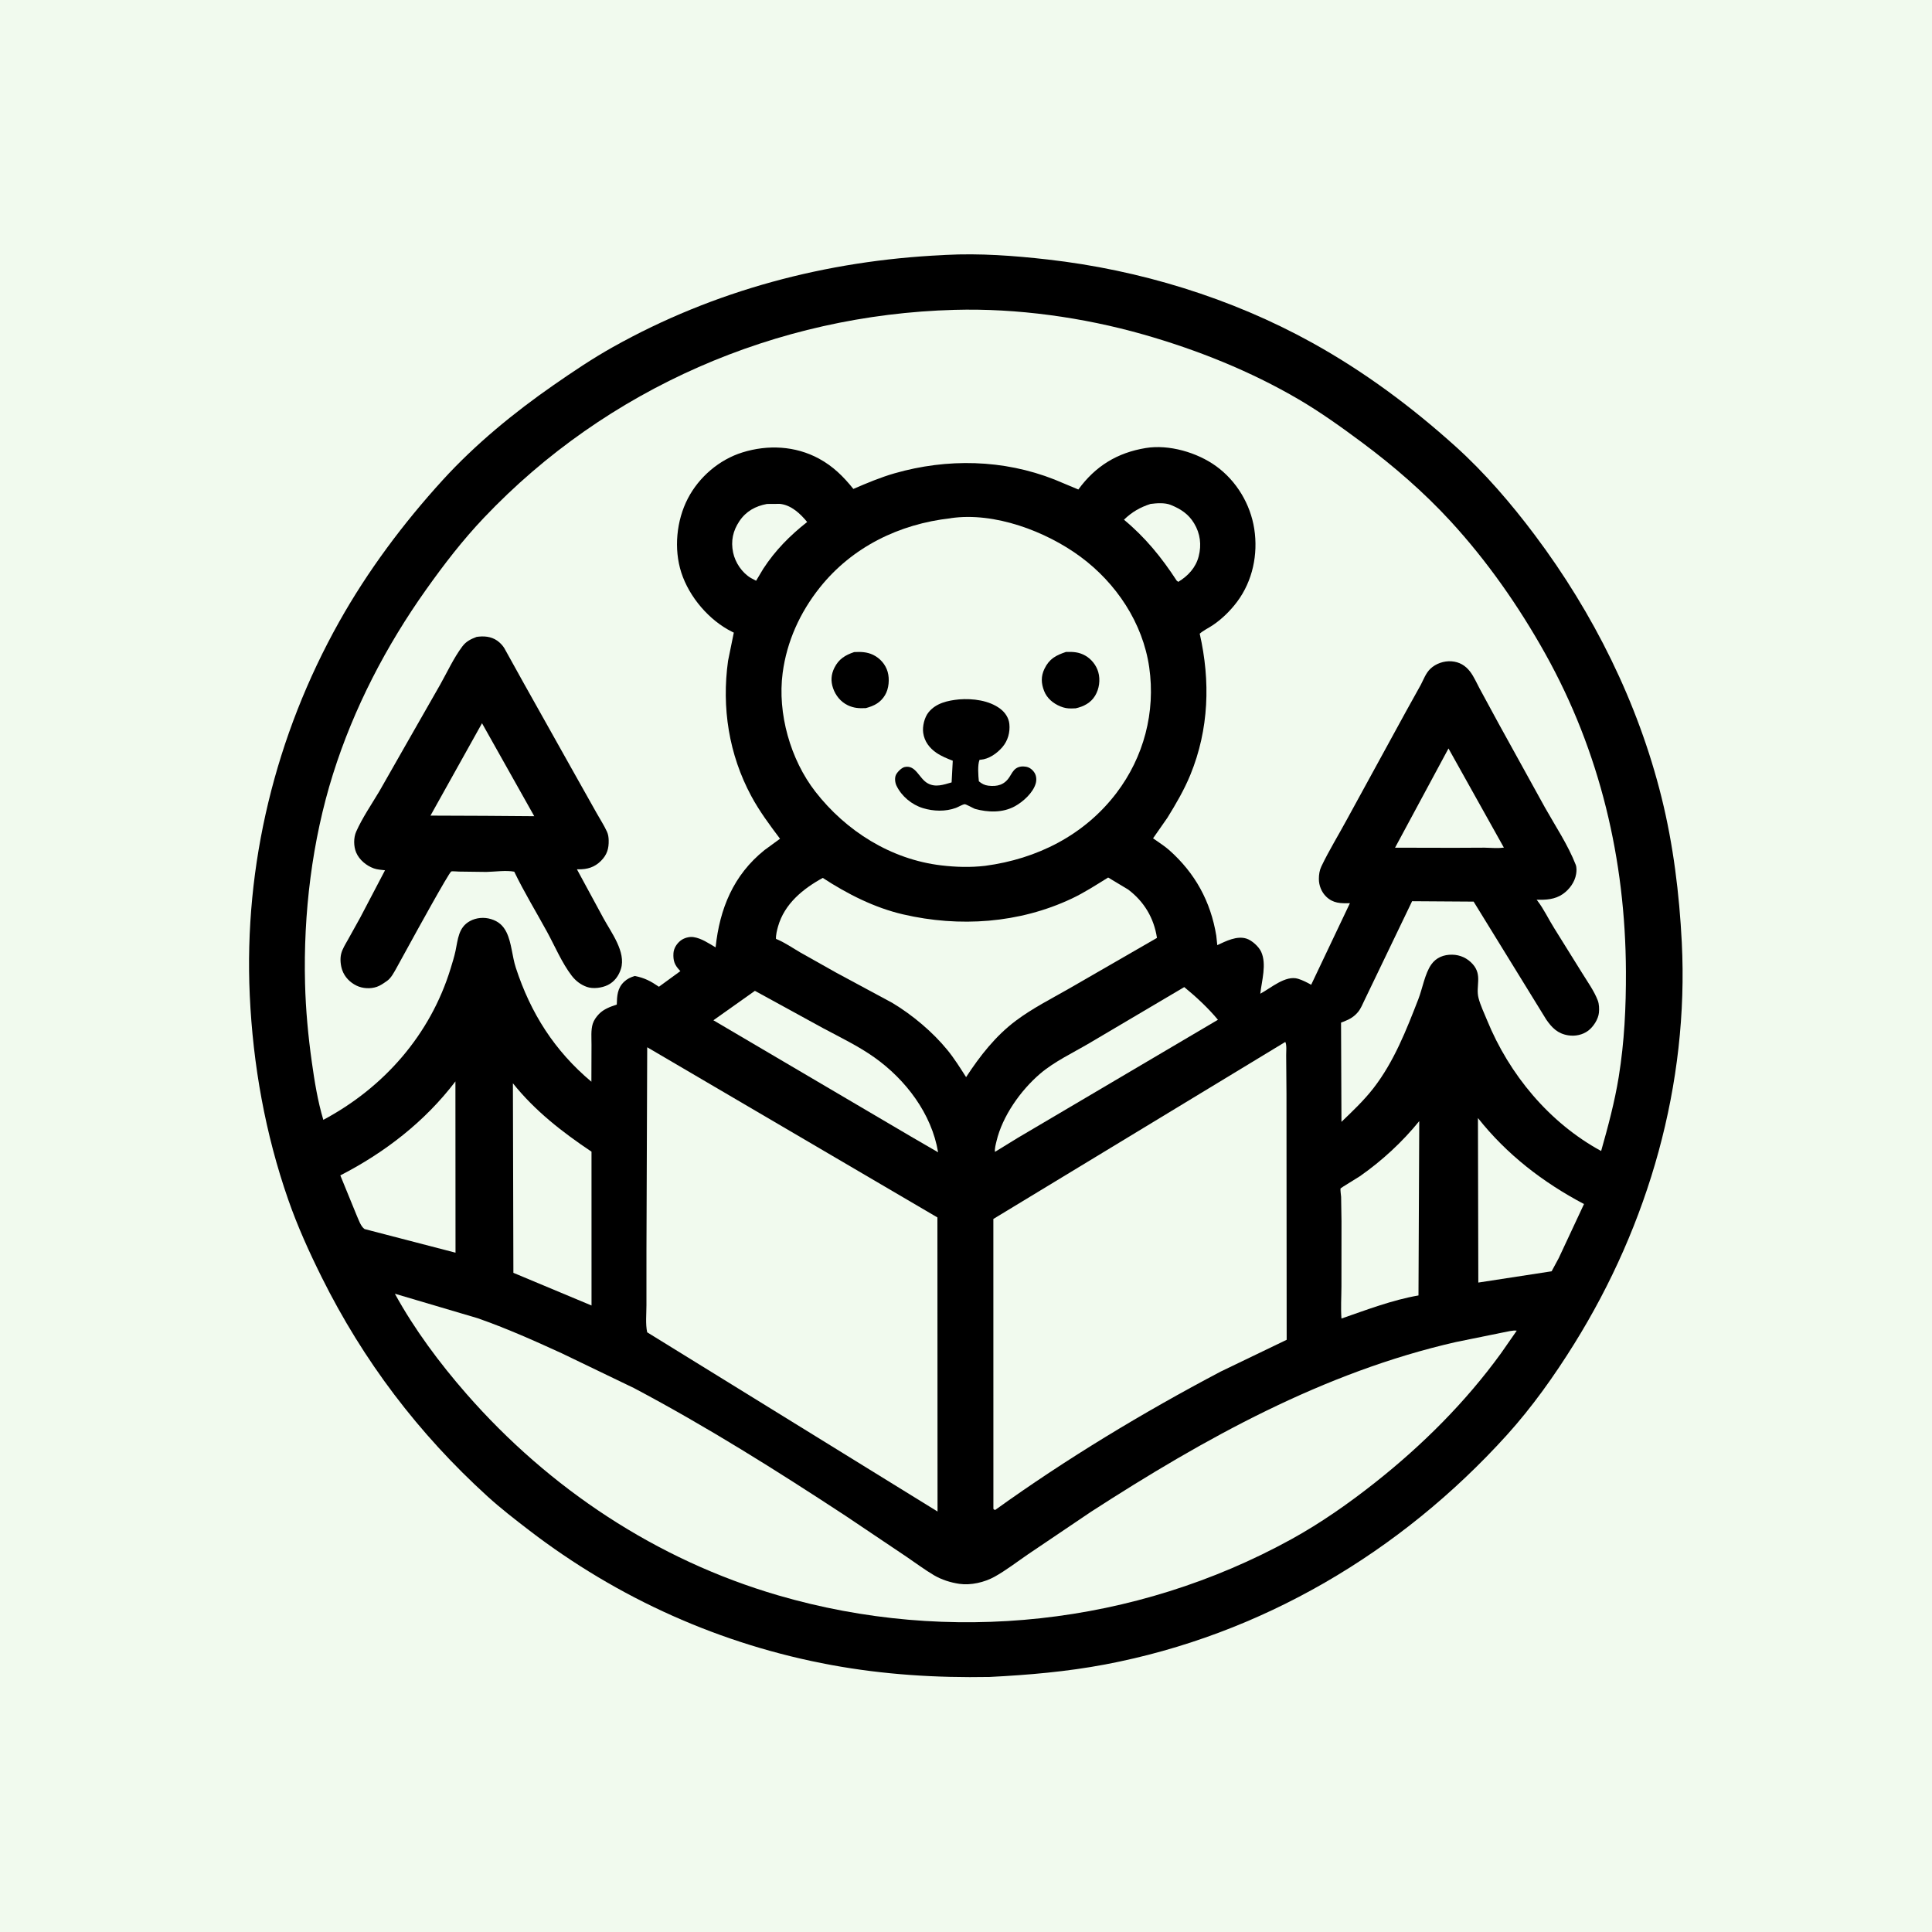
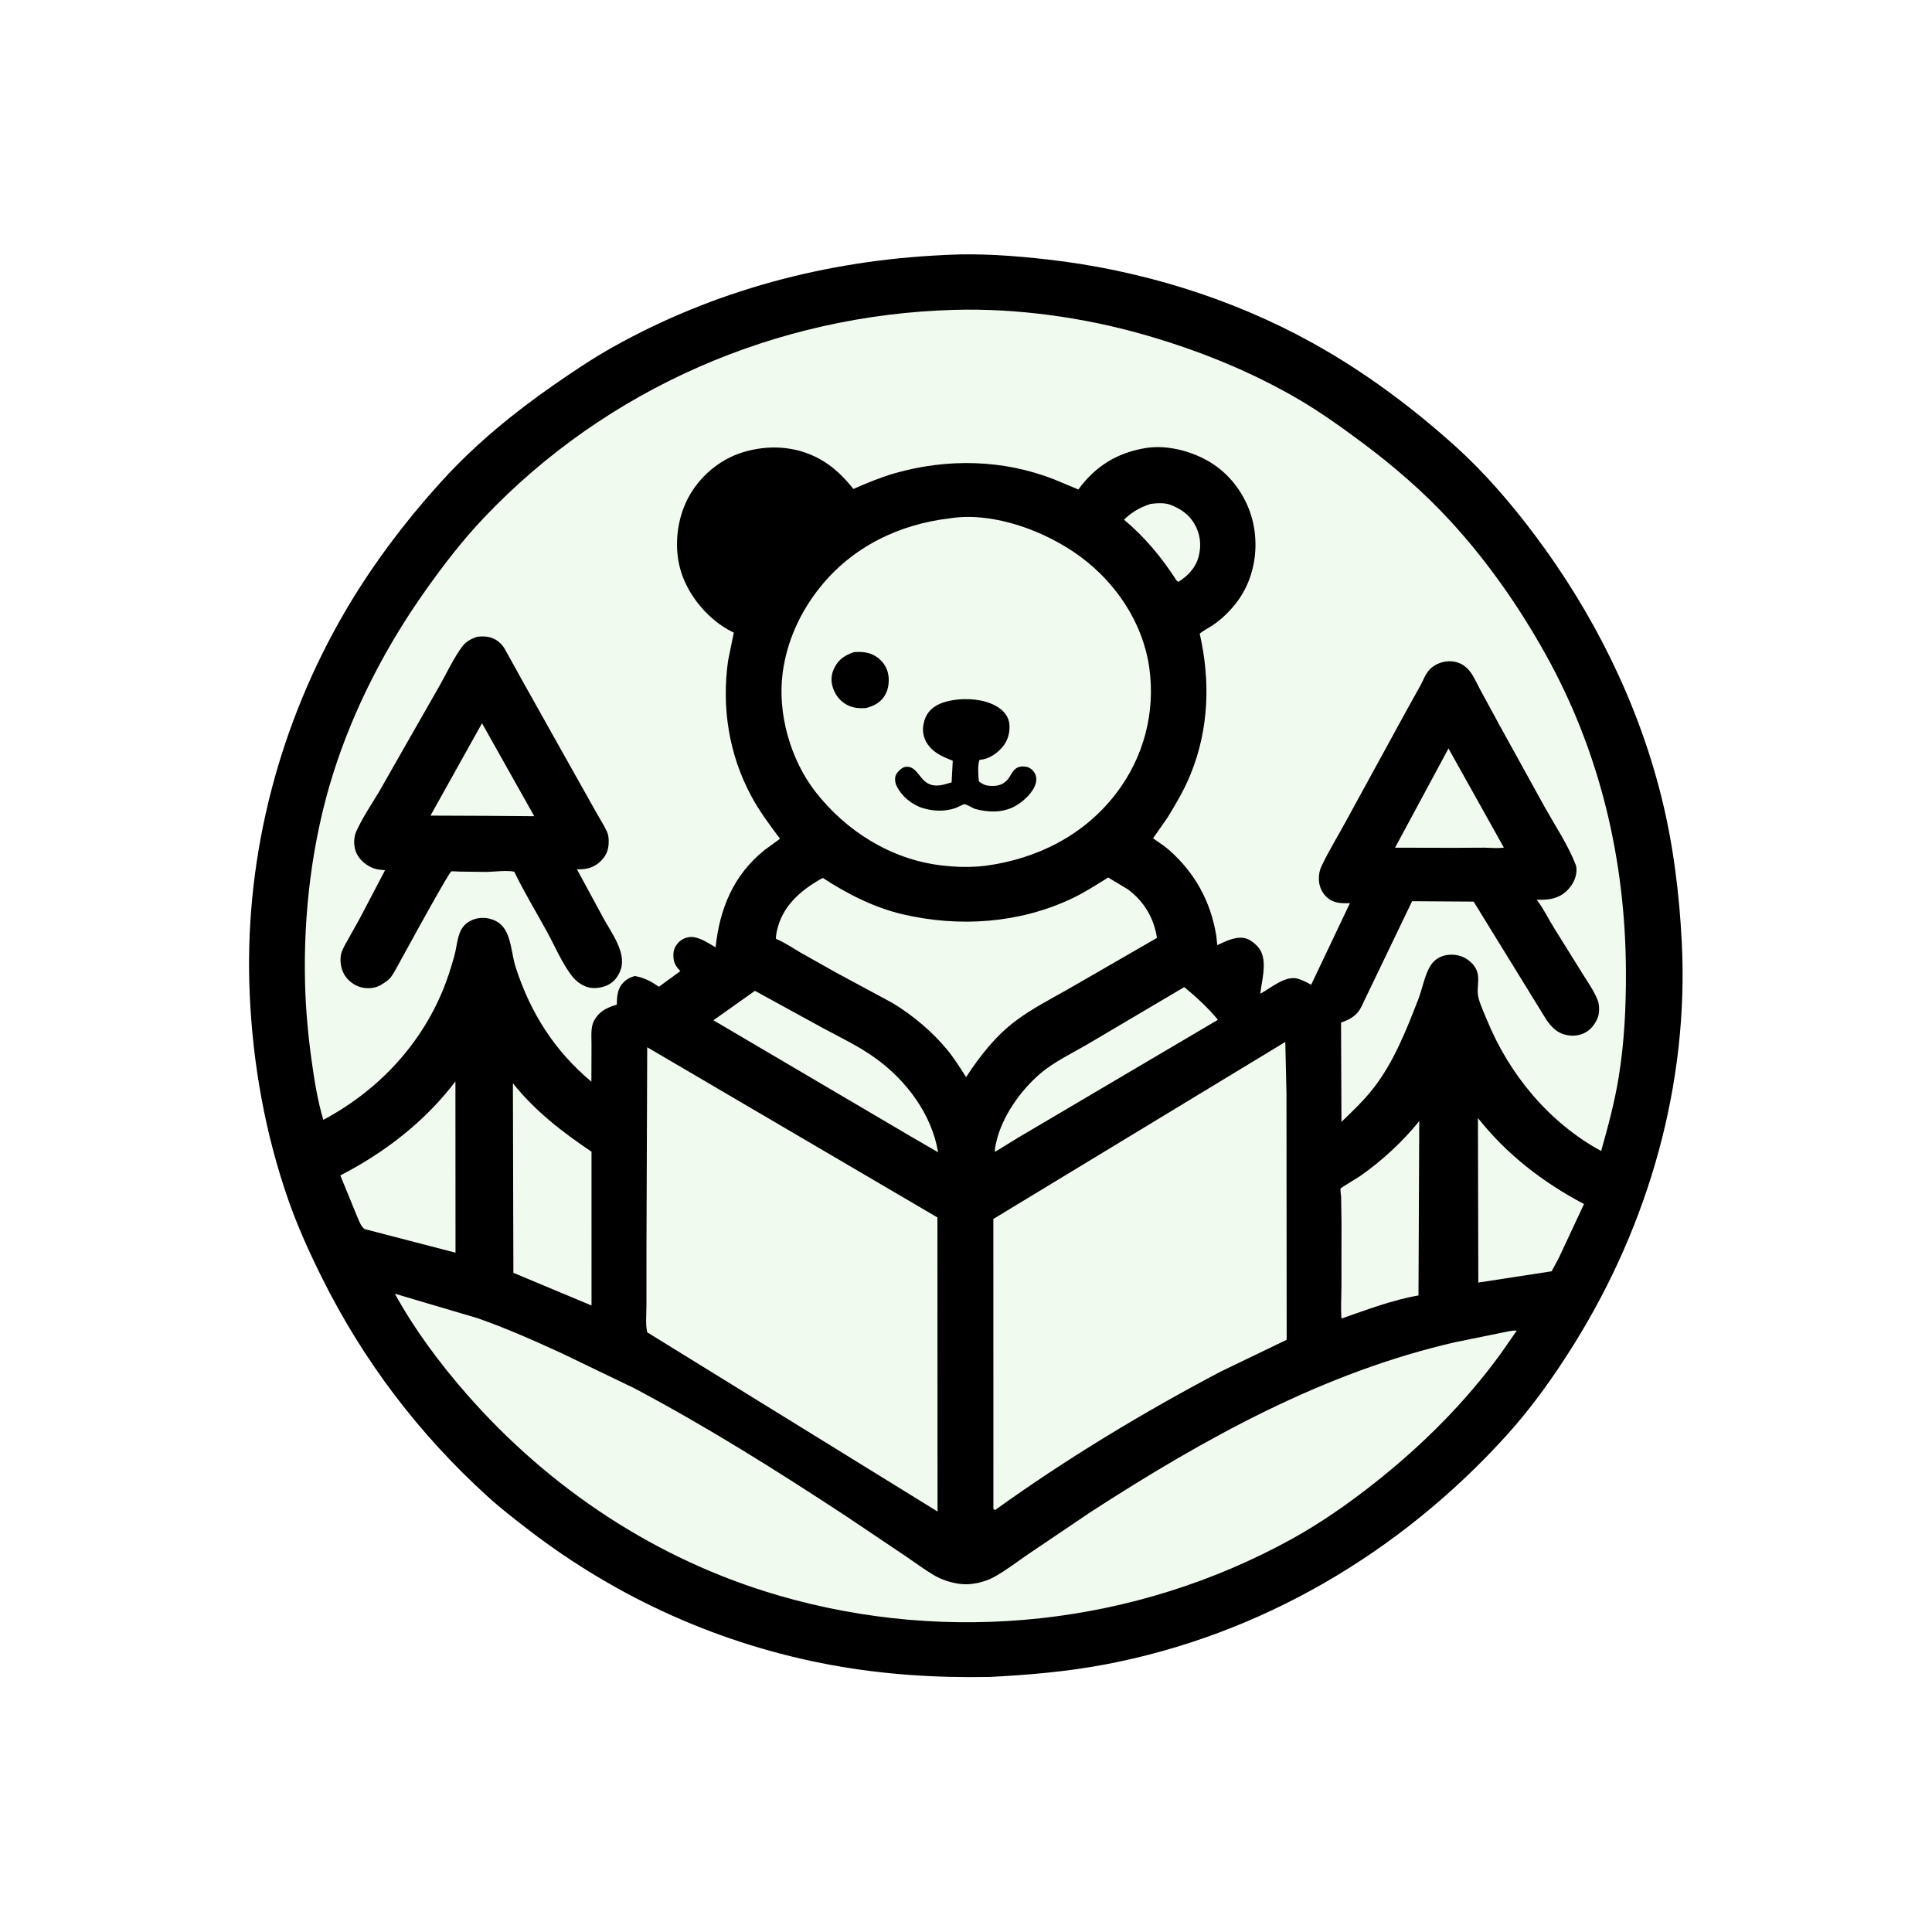
<svg xmlns="http://www.w3.org/2000/svg" version="1.1" style="display: block;" viewBox="0 0 2048 2048" width="1024" height="1024">
-   <path transform="translate(0,0)" fill="rgb(241,250,238)" d="M -0 -0 L 2048 0 L 2048 2048 L -0 2048 L -0 -0 z" />
  <path transform="translate(0,0)" fill="rgb(0,0,0)" d="M 999.095 270.433 L 1002.62 270.221 C 1038.39 268.328 1075.02 271.041 1110.59 275.077 C 1207.9 286.119 1304.98 315.768 1390.85 363.277 C 1446 393.793 1496.44 431.306 1543.18 473.463 C 1573.97 501.241 1602.05 533.979 1626.92 567.125 C 1689.11 649.985 1736.31 744.635 1761.34 845.441 C 1773.74 895.371 1780.18 947.659 1782.77 999 C 1790.33 1149.12 1747.75 1297.68 1668.65 1424.68 C 1647.64 1458.42 1623.9 1491.86 1597.19 1521.36 C 1484.71 1645.61 1336.84 1733.13 1171.52 1764.39 C 1131 1772.06 1090.14 1775.56 1049 1777.64 C 992.794 1778.69 936.858 1775.18 881.5 1765.02 C 764.475 1743.55 655.024 1694.49 560.758 1622.07 C 545.804 1610.58 530.767 1598.96 516.808 1586.26 C 443.62 1519.72 385.041 1442.46 341.056 1353.99 C 327.694 1327.11 315.449 1300.1 305.553 1271.73 C 281.184 1201.89 268.16 1128.86 264.758 1055.06 C 258.397 917.102 292.01 779.569 359.502 659.206 C 389.861 605.064 427.525 554.707 469.279 508.889 C 503.786 471.024 545.003 437.24 587 408.085 C 607.254 394.025 627.924 380.123 649.436 368.049 C 756.859 307.755 876.359 276.231 999.095 270.433 z" />
-   <path transform="translate(0,0)" fill="rgb(241,250,238)" d="M 813.019 534.21 L 826.707 534.122 C 838.759 535.349 848.385 544.52 855.626 553.336 C 837.452 567.572 821.737 583.482 809.109 602.884 L 801.496 615.622 L 796.046 612.763 C 786.629 607.163 779.36 596.429 777.128 585.677 C 774.578 573.399 776.93 562.661 783.82 552.401 C 790.884 541.882 800.856 536.487 813.019 534.21 z" />
  <path transform="translate(0,0)" fill="rgb(241,250,238)" d="M 1219.6 534.188 C 1226.04 533.335 1234.87 532.728 1240.96 535.2 C 1251.55 539.5 1259.8 544.8 1265.82 554.794 C 1272.35 565.611 1273.79 577.597 1270.66 589.742 C 1267.57 601.77 1259.39 610.466 1249.03 616.795 L 1247.33 615.5 C 1231.36 590.923 1214.04 569.66 1191.44 550.907 C 1200.01 542.682 1208.36 537.845 1219.6 534.188 z" />
  <path transform="translate(0,0)" fill="rgb(241,250,238)" d="M 1535.45 793.397 L 1593.6 897.494 L 1594.21 898.437 C 1587.73 899.486 1580.23 898.645 1573.64 898.57 L 1540.91 898.72 L 1478.82 898.584 L 1535.45 793.397 z" />
  <path transform="translate(0,0)" fill="rgb(241,250,238)" d="M 1255.34 1046.36 C 1267.97 1056.67 1280.63 1068.45 1291.05 1081 L 1078.97 1206.12 L 1054.74 1221.02 C 1054.19 1217.84 1055.59 1212.85 1056.34 1209.67 C 1062.61 1183.08 1081.93 1155.92 1102.33 1138.38 C 1117.36 1125.45 1137.43 1116 1154.51 1105.94 L 1255.34 1046.36 z" />
  <path transform="translate(0,0)" fill="rgb(241,250,238)" d="M 1566.68 1185.17 C 1597.3 1223.86 1635.6 1253.36 1679.11 1276.34 L 1652.32 1333.65 L 1644.79 1347.62 L 1567.08 1359.57 L 1566.68 1185.17 z" />
  <path transform="translate(0,0)" fill="rgb(241,250,238)" d="M 800.23 1050.33 L 872.319 1089.81 C 890.667 1099.65 909.824 1108.79 926.831 1120.86 C 960.128 1144.49 987.604 1180.56 994.426 1221.48 L 965.846 1204.89 L 756.227 1081.53 L 800.23 1050.33 z" />
  <path transform="translate(0,0)" fill="rgb(241,250,238)" d="M 482.764 1146.36 L 482.867 1327.9 L 386.5 1302.87 C 382.339 1300.04 380.136 1292.88 378.088 1288.35 L 360.755 1245.97 C 408.074 1221.65 450.455 1188.83 482.764 1146.36 z" />
  <path transform="translate(0,0)" fill="rgb(241,250,238)" d="M 1504.47 1188.43 L 1503.65 1373.23 C 1476.09 1377.96 1448.37 1388.59 1422.01 1397.7 C 1421.16 1386.6 1421.94 1374.87 1421.98 1363.71 L 1422.04 1294.49 L 1421.64 1268.78 C 1421.56 1266.77 1420.58 1261.38 1421.1 1259.7 C 1421.22 1259.29 1439.21 1248.47 1441.56 1246.83 C 1464.86 1230.55 1486.57 1210.53 1504.47 1188.43 z" />
  <path transform="translate(0,0)" fill="rgb(241,250,238)" d="M 543.698 1148.35 C 567.249 1177.71 595.986 1200.04 627.02 1220.83 L 627.044 1383.88 L 544.212 1349.25 L 543.698 1148.35 z" />
  <path transform="translate(0,0)" fill="rgb(241,250,238)" d="M 872.17 930.627 C 898.229 947.64 926.923 962.237 957.363 969.293 C 1017.01 983.121 1080.32 978.847 1136.11 952.533 C 1149.38 946.277 1162.22 937.937 1174.69 930.2 L 1195.8 942.884 C 1212.87 955.685 1223.29 973.326 1226.43 994.222 L 1133.26 1047.94 C 1114.32 1058.78 1094.53 1068.77 1077 1081.88 C 1055.31 1098.1 1038.79 1119.32 1024.1 1141.81 C 1017.87 1132.06 1011.72 1122.2 1004.42 1113.22 C 988.764 1093.97 967.106 1075.81 945.809 1063.05 L 886.456 1031.09 L 848.5 1009.73 C 840.336 1004.98 832.423 999.444 823.714 995.737 L 822.577 995.272 C 822.352 991.273 823.638 986.031 824.73 982.172 C 831.552 958.075 851.17 942.142 872.17 930.627 z" />
  <path transform="translate(0,0)" fill="rgb(241,250,238)" d="M 686.069 1110.14 L 993.693 1290.53 L 993.832 1602.27 L 686.044 1412.3 C 684.129 1403.73 685.271 1392.32 685.262 1383.48 L 685.274 1324.19 L 686.069 1110.14 z" />
-   <path transform="translate(0,0)" fill="rgb(241,250,238)" d="M 1362.46 1104.5 C 1364.14 1107.38 1363.37 1115.29 1363.4 1118.78 L 1363.72 1159.27 L 1363.93 1420.23 L 1293.9 1453.96 C 1211.49 1497.42 1130.8 1546.1 1055.11 1600.5 C 1053.7 1600.44 1054.44 1600.65 1053.04 1599.5 L 1053 1292.14 L 1362.46 1104.5 z" />
+   <path transform="translate(0,0)" fill="rgb(241,250,238)" d="M 1362.46 1104.5 L 1363.72 1159.27 L 1363.93 1420.23 L 1293.9 1453.96 C 1211.49 1497.42 1130.8 1546.1 1055.11 1600.5 C 1053.7 1600.44 1054.44 1600.65 1053.04 1599.5 L 1053 1292.14 L 1362.46 1104.5 z" />
  <path transform="translate(0,0)" fill="rgb(241,250,238)" d="M 1007.59 549.389 L 1008.02 549.251 C 1054.11 542.562 1108.78 563.171 1145.3 590.131 C 1183.24 618.133 1211.44 660.275 1218.22 707.388 C 1225.05 754.81 1212.52 802.419 1183.5 840.594 C 1149.49 885.328 1099.26 910.531 1044.25 917.822 C 1028.66 919.632 1013.28 919.177 997.752 917.337 C 944.516 911.03 896.912 881.089 864.351 839.238 C 837.883 805.219 823.984 756.193 829.647 713.331 C 834.06 679.922 848.038 649.199 868.993 622.893 C 903.416 579.68 953.408 555.44 1007.59 549.389 z" />
  <path transform="translate(0,0)" fill="rgb(0,0,0)" d="M 905.502 691.224 C 912.517 690.874 919.011 691.026 925.5 694.146 C 932.886 697.697 938.725 704.324 940.961 712.197 C 943.132 719.84 942.266 730.074 938.115 736.944 C 933.3 744.912 926.474 748.327 917.789 750.634 C 910.778 750.968 905.085 750.674 898.634 747.579 C 891.199 744.011 885.754 737.265 883.081 729.5 C 880.503 722.012 880.963 714.953 884.496 707.874 C 889.133 698.585 896.025 694.391 905.502 691.224 z" />
-   <path transform="translate(0,0)" fill="rgb(0,0,0)" d="M 1130.03 691.064 C 1137.6 690.911 1143.44 691.09 1150.32 694.902 C 1156.91 698.558 1162.18 705.247 1164.23 712.5 C 1166.55 720.698 1165.25 730.226 1160.85 737.5 C 1156.21 745.159 1148.7 748.967 1140.24 750.853 L 1136 750.99 C 1131.71 751.122 1128.01 750.451 1124 748.798 C 1116.37 745.65 1109.82 740.226 1106.79 732.429 C 1103.64 724.354 1103.35 716.904 1107.15 709 C 1112.34 698.243 1119.31 694.699 1130.03 691.064 z" />
  <path transform="translate(0,0)" fill="rgb(0,0,0)" d="M 1016.68 741.383 C 1031.2 740.255 1048.57 742.374 1060.46 751.445 C 1065.55 755.331 1069.32 761.009 1069.96 767.427 C 1070.85 776.311 1068.41 785.18 1062.55 792.008 C 1056.89 798.604 1048.28 804.695 1039.52 805.34 L 1038.38 805.403 C 1036.1 810.712 1037.03 822.475 1037.64 828.215 C 1040.72 830.763 1043.6 832.366 1047.64 832.854 C 1057.23 834.011 1064.81 831.968 1070.16 823.521 C 1072.08 820.503 1073.86 816.824 1076.84 814.7 C 1080.02 812.437 1083.89 812.102 1087.64 812.766 C 1091.51 813.452 1094.61 815.956 1096.68 819.259 C 1098.69 822.463 1098.93 826.899 1097.92 830.465 C 1095.11 840.401 1084.5 849.919 1075.79 854.69 C 1062.85 861.767 1047.33 861.259 1033.5 857.46 C 1031.56 856.71 1023.84 852.318 1022.54 852.504 C 1019.99 852.867 1015.9 855.434 1013.3 856.393 C 1002.27 860.454 989.538 860.054 978.402 856.662 C 966.553 853.053 955.637 844.028 950.291 832.804 C 948.76 829.592 948.19 824.677 949.755 821.361 C 951.152 818.403 955.686 813.784 959 813.077 C 970.884 810.541 974.129 825.189 983.402 830.342 C 991.771 834.992 1000.34 831.77 1008.75 829.373 L 1009.97 806.393 C 1003.96 804.063 997.92 801.632 992.576 797.969 C 985.252 792.949 979.956 785.973 978.643 776.956 C 977.632 770.011 979.932 760.469 984.343 755.021 C 992.278 745.223 1004.75 742.588 1016.68 741.383 z" />
  <path transform="translate(0,0)" fill="rgb(241,250,238)" d="M 418.576 1371.4 L 506.185 1397.32 C 536.568 1407.9 566.171 1421.12 595.397 1434.5 L 672.061 1471.43 C 749.342 1512.36 822.958 1558.7 896.009 1606.62 L 960.64 1650.04 C 970.394 1656.62 979.973 1663.87 990.094 1669.84 C 998.149 1674.58 1007.66 1677.58 1016.89 1678.93 C 1029.13 1680.72 1043.66 1677.33 1054.4 1671.34 C 1066.47 1664.61 1078.2 1655.54 1089.64 1647.7 L 1156.65 1602.47 C 1276.63 1524.93 1402.9 1454.64 1543.31 1422.62 L 1593.86 1412.34 C 1597.91 1411.67 1603.81 1409.91 1607.8 1410.58 L 1591.18 1434.46 C 1553.7 1486.18 1507.77 1531.97 1457.75 1571.51 C 1429.77 1593.63 1400.24 1614.38 1368.97 1631.6 C 1203.37 1722.78 1006.25 1744.12 824.744 1691.1 C 696.145 1653.54 582.35 1578.09 494.386 1477.48 C 466.107 1445.13 439.259 1409.13 418.576 1371.4 z" />
  <path transform="translate(0,0)" fill="rgb(241,250,238)" d="M 1011.85 328.457 C 1077.87 326.594 1148.19 336.419 1211.66 354.468 C 1268.71 370.689 1325.36 393.302 1376.6 423.339 C 1400.09 437.111 1422.12 452.919 1443.94 469.153 C 1477.21 493.905 1509.23 521.634 1537.35 552.187 C 1576.42 594.643 1610.02 642.753 1638.1 693.053 C 1696.07 796.906 1723.07 911.367 1723.55 1029.87 C 1723.7 1067.43 1721.94 1104.35 1715.93 1141.5 C 1711.68 1167.82 1704.55 1194.46 1697.27 1220.12 C 1642.34 1190.23 1599.81 1138.98 1576.34 1081.42 C 1573.29 1073.94 1569.34 1065.8 1567.32 1058 C 1564.06 1045.38 1571.62 1033.9 1561.23 1022.12 C 1555.57 1015.71 1547.85 1012.13 1539.34 1012.01 C 1530.47 1011.88 1522.43 1014.95 1517.15 1022.5 C 1510.42 1032.14 1507.86 1047.92 1503.51 1059.13 C 1490.79 1091.87 1477.71 1125.4 1456 1153.41 C 1445.89 1166.45 1433.87 1177.82 1422 1189.22 L 1421.56 1084.01 L 1424.97 1082.71 C 1430.94 1080.35 1435.49 1077.72 1439.65 1072.66 C 1442.57 1069.1 1444.46 1064.31 1446.45 1060.18 L 1457.49 1037.25 L 1496.89 955.315 L 1562.1 955.748 L 1639.11 1080.8 C 1645.23 1089.59 1651.29 1095.74 1662.38 1097.49 C 1669.71 1098.65 1677.65 1097.06 1683.62 1092.53 C 1689.06 1088.4 1694.26 1080.41 1694.93 1073.5 C 1695.32 1069.48 1695.18 1064.43 1693.74 1060.64 C 1689.88 1050.45 1682.76 1040.62 1677.05 1031.34 L 1647.57 983.99 C 1641.52 974.418 1636.54 963.659 1629.66 954.706 L 1628.89 953.734 C 1638.67 954.023 1648.23 953.529 1656.58 947.781 C 1663.57 942.964 1669.4 935.044 1670.76 926.5 C 1671.25 923.418 1671.46 919.591 1670.31 916.628 C 1662.2 895.768 1648.76 875.655 1637.78 856.111 L 1588.7 767.197 L 1568.56 730.069 C 1565.39 724.236 1562.48 717.359 1558.5 712.109 C 1553.48 705.485 1547.02 701.627 1538.63 701.02 C 1530.64 700.443 1522 703.398 1516.21 708.976 C 1511.38 713.622 1509.13 720.172 1506.06 726 L 1489.96 755 L 1427.61 868.996 C 1418.75 885.416 1408.75 901.6 1400.72 918.416 C 1398.73 922.58 1398.08 927.024 1398.06 931.615 C 1398.03 938.566 1400.82 945.642 1405.85 950.5 C 1413.27 957.674 1421.26 957.669 1430.97 957.417 L 1389.9 1043.88 C 1385.5 1041.44 1380.85 1039.03 1376.01 1037.55 C 1362.68 1033.48 1347.14 1047.46 1335.96 1053.38 C 1337.49 1039.54 1342.88 1022.16 1336.92 1009 C 1334.43 1003.48 1327.22 996.935 1321.5 995.029 C 1311.22 991.605 1299.47 997.662 1290.37 1001.9 L 1289.32 991.904 C 1283.39 955.651 1266.92 925.59 1239.43 901.181 C 1234.21 896.545 1227.96 892.745 1222.29 888.645 L 1237.53 866.812 C 1246.55 852.24 1255.33 837.205 1261.84 821.312 C 1281.58 773.115 1283.21 722.048 1271.74 671.721 C 1275.74 668.241 1281.06 665.738 1285.5 662.786 C 1295.28 656.28 1304.49 647.152 1311.5 637.739 C 1327.84 615.802 1333.72 587.563 1329.58 560.719 C 1325.52 534.378 1310.73 509.772 1289.12 494.139 C 1269.07 479.629 1239.18 470.888 1214.53 474.929 C 1184.32 479.883 1161.14 494.118 1143.1 518.896 L 1117.82 508.324 C 1063.61 486.937 1004.16 485.734 948.373 501.698 C 933.52 505.948 918.763 512.175 904.605 518.286 C 894.035 505.109 883.055 494.24 868.096 486.141 C 843.054 472.585 813.912 471.209 787.04 479.57 C 762.426 487.228 741.015 505.594 729.16 528.403 C 717.037 551.729 714.094 581.894 722.228 607 C 730.631 632.936 751.723 657.635 776.152 669.78 L 777.87 670.625 L 771.764 700.523 C 764.871 750.094 772.625 799.719 796.386 843.894 C 804.935 859.787 816.016 874.715 826.858 889.105 L 810.467 901.074 C 777.437 927.563 762.899 963.229 758.565 1004.25 C 751.361 1000.03 743.574 994.611 735.148 993.367 C 730.54 992.687 724.918 994.302 721.29 997.217 C 717.322 1000.41 714.169 1005.32 713.885 1010.5 C 713.456 1018.32 715.02 1022.74 720.182 1028.31 L 721.226 1029.41 L 698.484 1046 C 689.83 1040.09 683.384 1036.64 672.938 1034.57 C 668.56 1035.88 664.912 1037.56 661.556 1040.73 C 654.42 1047.47 654.057 1055.67 653.812 1064.89 C 647.044 1067.11 639.953 1069.65 634.912 1074.92 C 632.205 1077.74 629.591 1081.34 628.384 1085.1 C 626.216 1091.85 627.057 1100.38 627.017 1107.41 L 626.897 1146.66 C 587.854 1113.92 562.468 1074.01 546.755 1025.71 C 542.92 1013.93 542.315 999.437 537.014 988.492 C 533.418 981.066 528.347 976.671 520.476 974.269 C 513.158 972.035 504.895 972.698 498.156 976.38 C 485.851 983.105 485.461 995.883 482.865 1008 C 481.51 1014.31 479.547 1020.54 477.655 1026.72 C 456.189 1096.79 406.994 1152.83 342.736 1187.08 C 336.762 1167.19 333.398 1146.15 330.513 1125.6 C 326.639 1098 324.08 1070.52 323.366 1042.65 C 321.47 968.635 330.746 891.19 353.027 820.465 C 375.005 750.7 409.381 684.536 451.654 625.046 C 470.807 598.093 490.291 572.739 513.088 548.725 C 643.2 411.675 823.236 333.581 1011.85 328.457 z" />
  <path transform="translate(0,0)" fill="rgb(0,0,0)" d="M 505.212 675.15 L 507.813 674.827 C 515.719 674.094 523.261 675.507 529.327 680.924 C 531.425 682.797 533.246 684.836 534.694 687.253 L 555.071 724 L 605.904 814.667 L 632.485 861.968 C 636.11 868.481 640.367 874.913 643.446 881.696 C 644.755 884.578 645.144 887.549 645.225 890.675 C 645.453 899.52 643.515 906.025 637.187 912.429 C 630.315 919.384 622.544 921.64 613.007 921.517 L 611.561 921.488 L 639.69 973.385 C 647.896 988.51 663.764 1009.11 658.235 1027 C 655.961 1034.36 651.268 1040.76 644.271 1044.19 C 638.075 1047.23 628.689 1048.52 622.04 1046.15 C 615.584 1043.85 610.239 1039.75 606.079 1034.34 C 595.643 1020.75 588.188 1002.95 579.946 987.857 C 568.356 966.639 555.613 945.799 545.128 924.016 C 536.363 922.353 524.656 924.081 515.597 924.289 L 486.48 923.911 C 484.991 923.892 479.232 923.344 478.327 923.806 C 475.752 925.119 439.067 991.945 434.338 1000.57 L 420.057 1026.56 C 417.503 1031.05 414.689 1036.59 410.442 1039.68 L 409.399 1040.4 C 406.303 1042.57 403.115 1044.79 399.52 1046.05 C 392.769 1048.41 384.411 1047.96 377.949 1044.82 C 371.025 1041.47 365.33 1035.68 362.78 1028.34 C 361 1023.22 360.341 1016.49 361.624 1011.18 C 362.893 1005.94 366.206 1000.85 368.813 996.152 L 381.74 972.895 L 408.135 922.535 C 404.258 922.073 399.867 921.834 396.189 920.5 C 388.355 917.659 380.821 911.477 377.53 903.654 C 374.795 897.154 374.693 888.036 377.572 881.566 C 384.145 866.797 393.892 852.618 402.17 838.7 L 429.87 790.071 L 466.677 725.605 C 474.053 712.47 481.066 697.255 490.098 685.236 C 494.174 679.811 499.085 677.473 505.212 675.15 z" />
  <path transform="translate(0,0)" fill="rgb(241,250,238)" d="M 510.954 766.663 L 566.323 865.202 L 514.226 864.805 L 456.325 864.581 L 510.954 766.663 z" />
</svg>